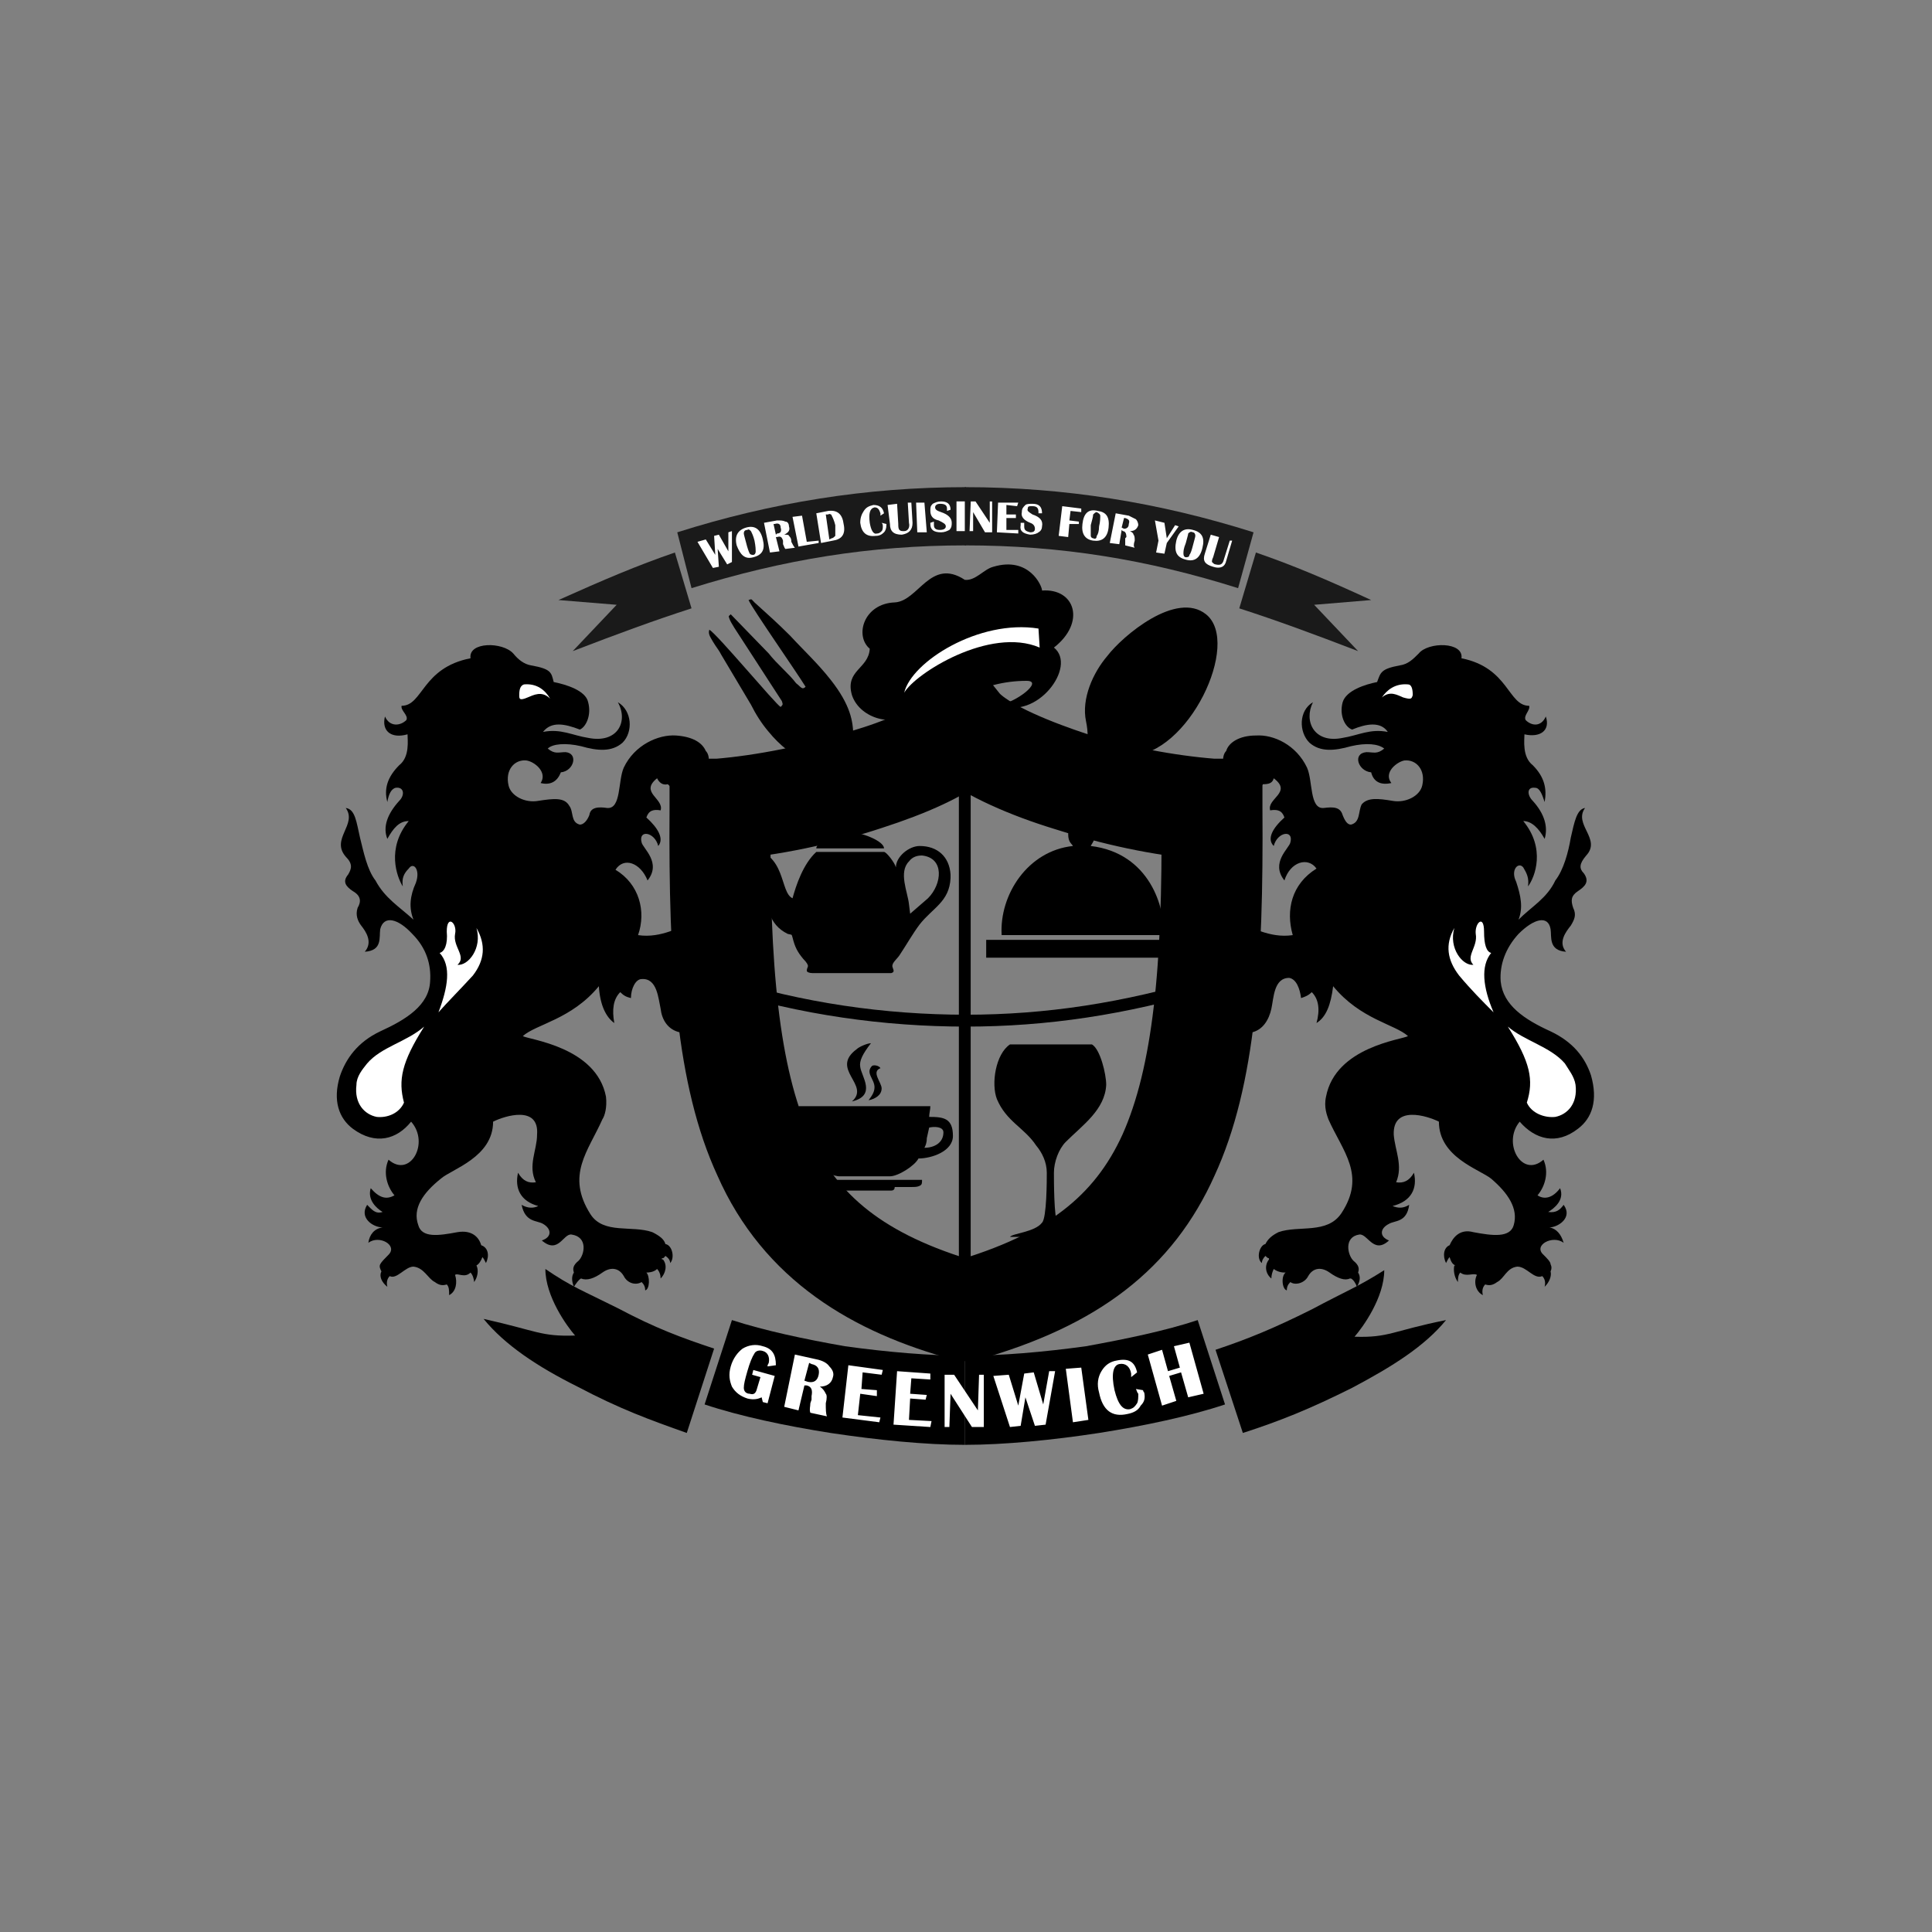
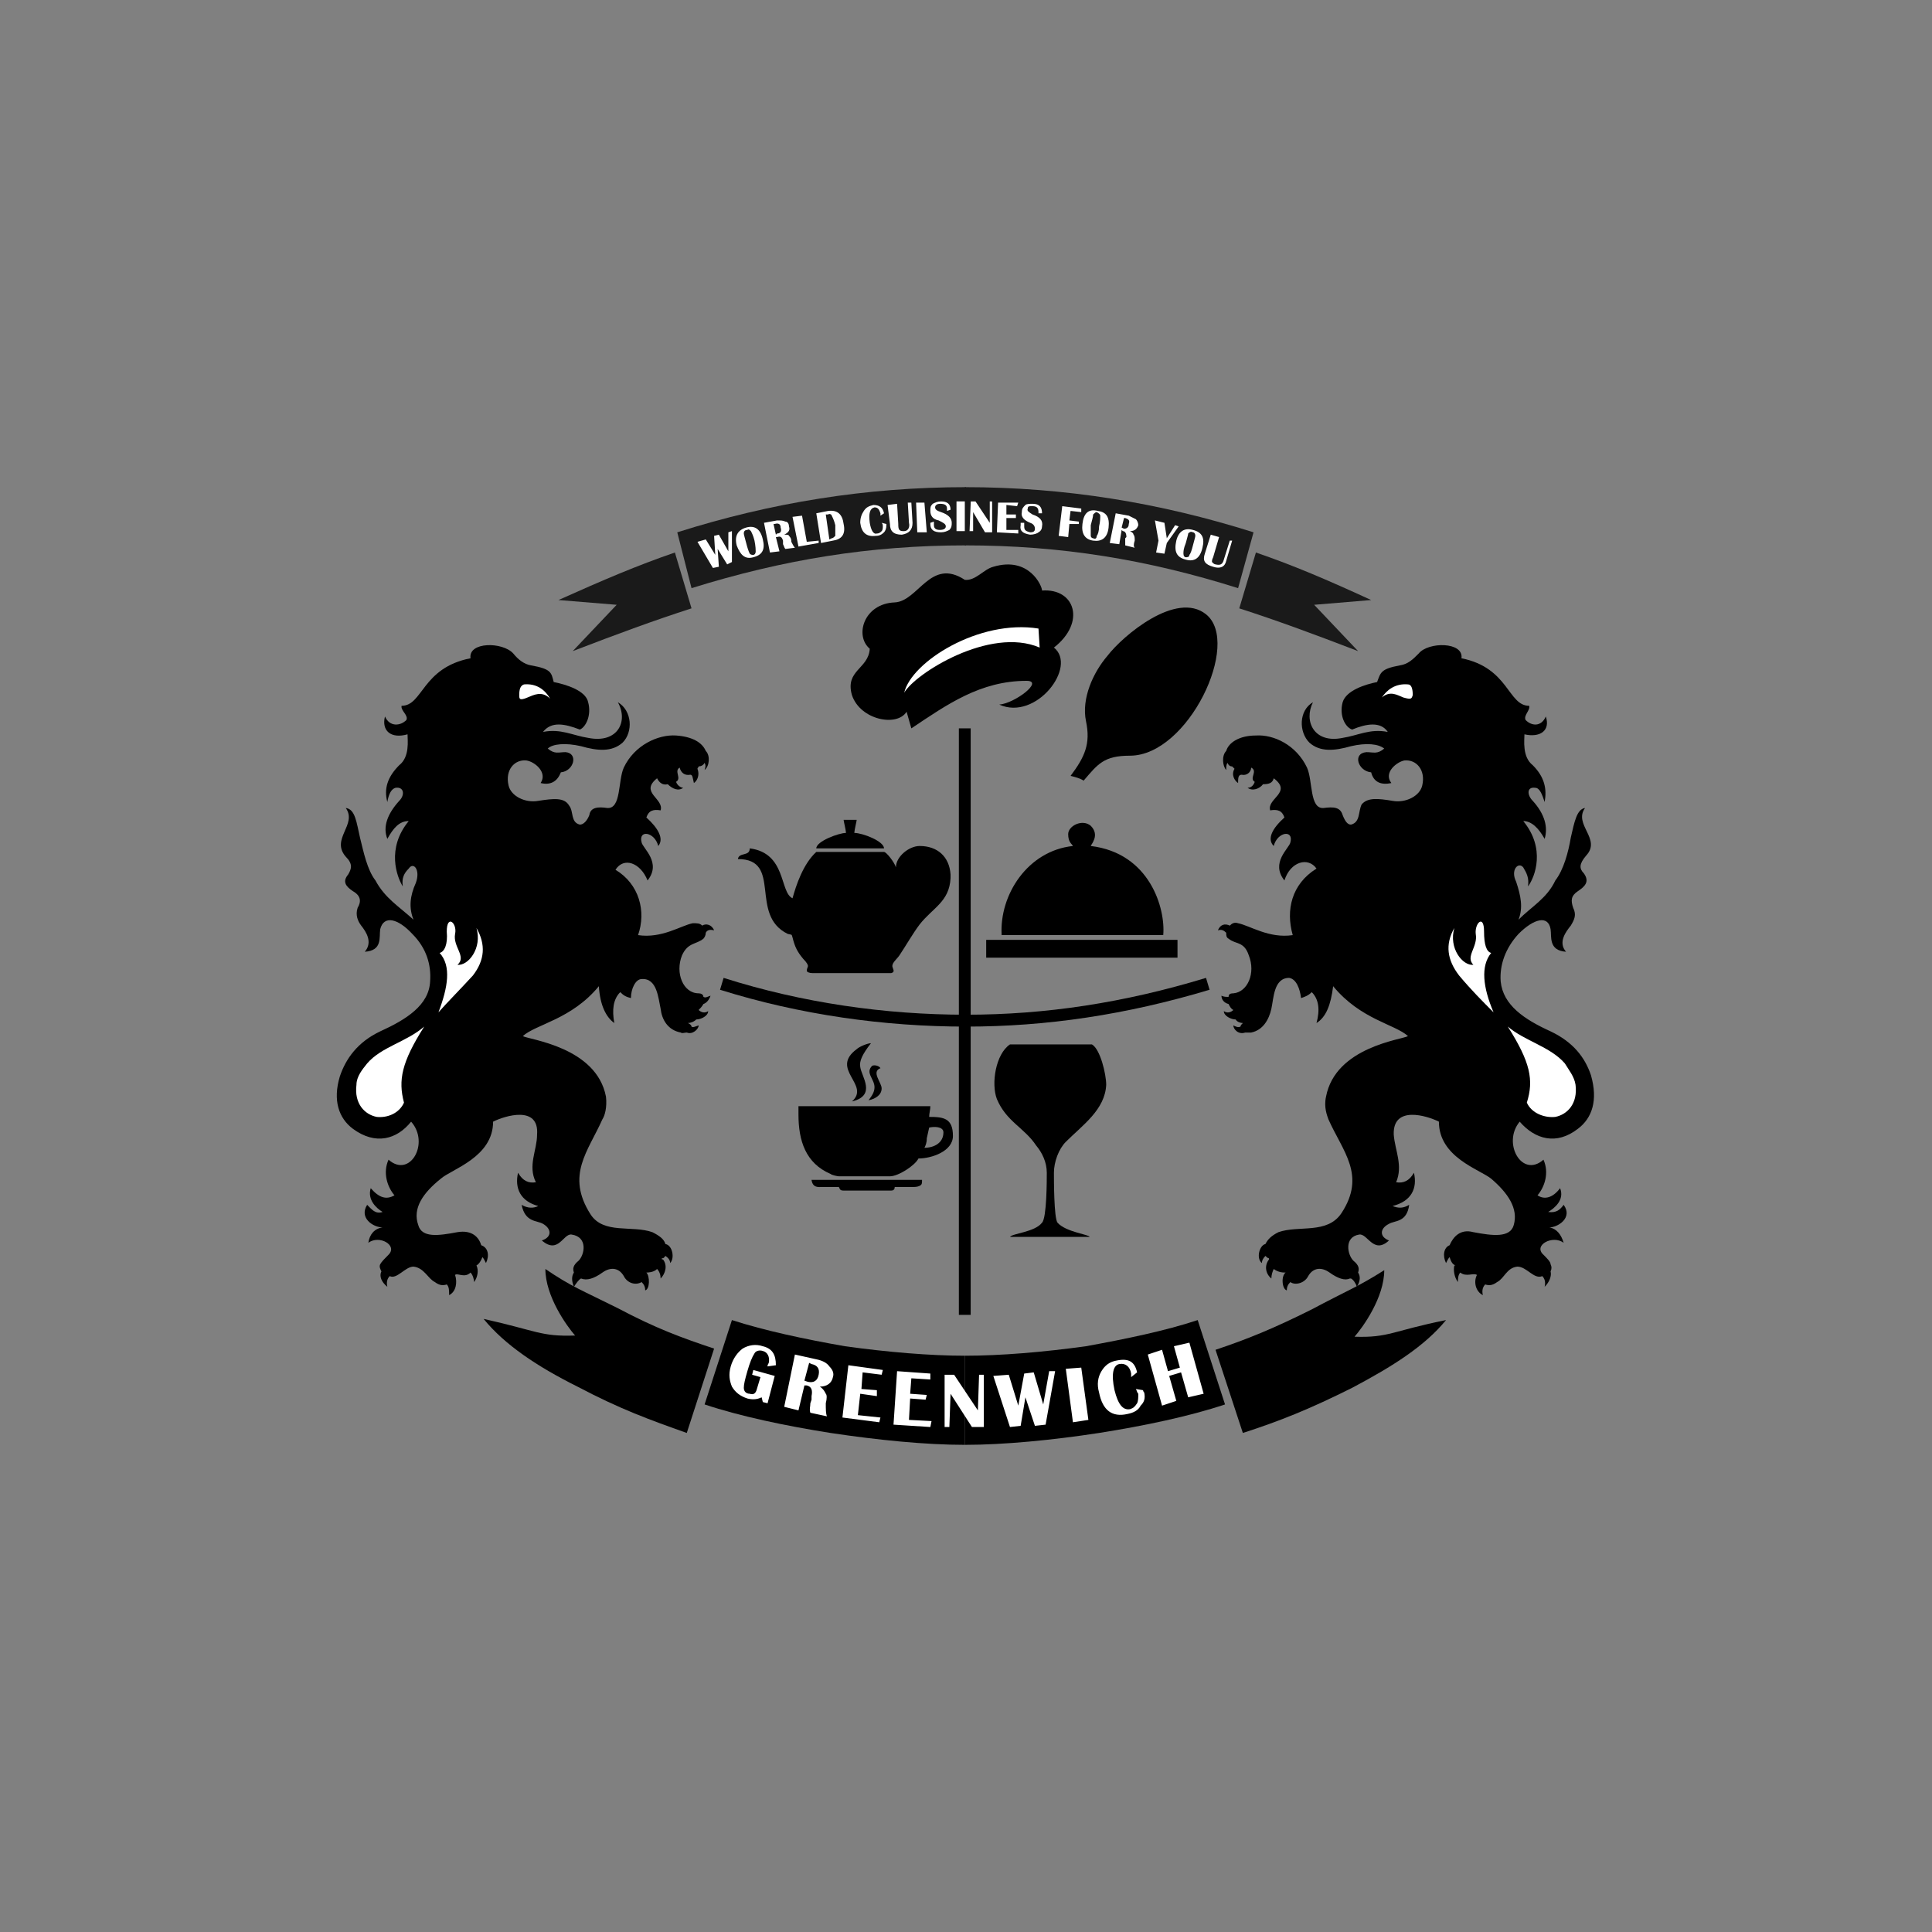
<svg xmlns="http://www.w3.org/2000/svg" xml:space="preserve" width="16.256mm" height="16.256mm" version="1.1" style="shape-rendering:geometricPrecision; text-rendering:geometricPrecision; image-rendering:optimizeQuality; fill-rule:evenodd; clip-rule:evenodd" viewBox="0 0 1626 1626">
  <rect x="0" y="0" width="1626" height="1626" fill="#808080" stroke="none" />
  <defs>
    <style type="text/css"> .str0 {stroke:black;stroke-width:75} .fil2 {fill:none} .fil1 {fill:black} .fil4 {fill:#1A1A1A} .fil3 {fill:white} .fil0 {fill:black;fill-rule:nonzero} .fil5 {fill:white;fill-rule:nonzero} </style>
  </defs>
  <g id="Слой_x0020_1">
    <g id="_2353694734640">
      <path class="fil0" d="M616 1111c28,9 61,16 95,22 36,5 72,8 101,8l0 75c-33,0 -73,-4 -113,-10 -38,-6 -76,-14 -106,-24l23 -71z" />
      <path class="fil0" d="M1008 1111c-27,9 -61,16 -94,22 -36,5 -72,8 -102,8l0 75c33,0 74,-4 113,-10 38,-6 76,-14 106,-24l-23 -71z" />
      <path class="fil0" d="M459 1068c22,15 31,18 61,33 32,17 54,25 81,34l-23 71c-31,-11 -56,-20 -92,-39 -34,-17 -61,-35 -79,-57 45,10 48,15 77,14 -7,-8 -25,-33 -25,-56z" />
      <path class="fil0" d="M1165 1069c-22,14 -31,17 -61,33 -32,16 -54,25 -81,34l23 70c31,-10 56,-20 92,-38 34,-18 61,-35 79,-57 -45,9 -48,15 -77,14 7,-8 25,-33 25,-56z" />
      <path class="fil1" d="M932 552c-12,14 -22,36 -18,55 4,19 -1,30 -13,46 4,1 8,2 11,4 12,-14 17,-21 39,-21 49,0 94,-95 64,-119 -25,-20 -70,18 -83,35z" />
-       <path class="fil1" d="M647 616c9,11 21,21 33,25 11,4 25,4 35,15l12 -2 -1 -2c-19,-24 7,-37 -27,-80 -11,-14 -23,-25 -34,-37 -10,-10 -20,-19 -30,-28 -3,-3 -2,-3 -5,-2 3,7 40,60 48,73 -3,3 -4,0 -8,-3 -6,-8 -16,-16 -23,-25l-32 -33c-2,2 -2,1 -1,4 1,3 7,12 9,15l35 54c1,3 1,3 -1,5 -4,-2 -54,-62 -60,-65 -1,3 0,5 3,10 3,5 5,7 7,11l25 42c4,8 9,16 15,23z" />
-       <path class="fil0 str0" d="M812 622c-17,15 -47,28 -81,39 -39,13 -83,22 -120,25 -1,128 7,219 36,284 29,64 79,103 165,128 87,-25 138,-64 167,-128 29,-65 37,-156 36,-284 -38,-3 -79,-12 -116,-24 -36,-11 -67,-25 -87,-40zm2 486l-2 0c-77,-21 -141,-59 -174,-134 -31,-67 -38,-161 -37,-293l0 -5 4 0c37,-3 83,-12 123,-25 27,-8 65,-22 84,-44 16,20 66,38 90,46 38,12 80,20 118,23l5 0 0 5c1,132 -6,226 -37,293 -30,67 -83,108 -174,134z" />
      <path class="fil1" d="M850 879c23,0 46,0 69,0 7,4 12,25 12,34 -1,21 -20,34 -34,48 -6,6 -10,17 -10,26 0,6 0,38 3,42 7,8 27,10 27,12l-67 0c2,-3 21,-4 27,-12 4,-4 4,-36 4,-42 0,-9 -4,-17 -9,-23 -10,-15 -25,-20 -33,-39 -5,-13 -1,-38 11,-46z" />
      <g>
        <path class="fil1" d="M778 966c1,-2 2,-4 2,-8l2 -9c4,-1 12,-1 12,4 0,9 -8,13 -16,13zm-106 -28c0,22 6,41 27,50 1,1 6,2 7,2l43 0c7,0 21,-9 24,-15 11,0 29,-6 29,-19 0,-15 -8,-16 -20,-16 0,-3 1,-6 1,-9l-111 0 0 7z" />
        <path class="fil1" d="M706 999c1,2 1,3 4,3l40 0c2,0 3,-1 3,-3 5,0 10,0 14,0 3,0 5,0 7,-1 2,-1 2,-2 2,-5l-93 0c1,7 6,6 9,6 5,0 9,0 14,0z" />
        <path class="fil1" d="M717 927c21,-5 8,-21 7,-29 -1,-5 2,-11 9,-20 -3,0 -10,3 -12,5 -23,17 12,30 -4,44z" />
        <path class="fil1" d="M731 926c5,-1 11,-4 11,-10 0,-5 -9,-14 -1,-17 -1,-2 -5,-3 -7,-2 -6,6 2,11 2,18 0,4 -2,7 -5,11z" />
      </g>
      <g>
        <path class="fil1" d="M899 702c0,7 3,8 4,10 -38,4 -62,41 -60,75 44,0 91,0 136,0 2,-22 -11,-69 -61,-75 0,-1 8,-9 0,-17 -7,-6 -19,0 -19,7z" />
        <polygon class="fil1" points="830,806 991,806 991,791 830,791 " />
      </g>
      <g>
-         <path class="fil1" d="M766 769l-1 -8c-1,-10 -9,-27 0,-36 3,-4 7,-5 11,-5 19,2 17,24 5,36 -1,1 -14,12 -15,13zm34 -33l0 3c-1,20 -15,25 -26,39 -6,8 -11,17 -17,26 -2,3 -6,6 -6,9 0,2 3,5 -1,6l-66 0c-3,0 -5,-1 -5,-2 0,-2 1,-3 1,-4 0,-1 -1,-3 -4,-6 -5,-6 -7,-10 -9,-18 -1,-3 0,-2 -4,-3 -33,-16 -4,-63 -42,-63 1,-6 10,-2 10,-9 31,4 25,37 36,42 3,-11 9,-29 20,-39l57 0c2,0 9,9 10,13 0,-9 11,-18 20,-18 15,0 25,9 26,24z" />
+         <path class="fil1" d="M766 769l-1 -8zm34 -33l0 3c-1,20 -15,25 -26,39 -6,8 -11,17 -17,26 -2,3 -6,6 -6,9 0,2 3,5 -1,6l-66 0c-3,0 -5,-1 -5,-2 0,-2 1,-3 1,-4 0,-1 -1,-3 -4,-6 -5,-6 -7,-10 -9,-18 -1,-3 0,-2 -4,-3 -33,-16 -4,-63 -42,-63 1,-6 10,-2 10,-9 31,4 25,37 36,42 3,-11 9,-29 20,-39l57 0c2,0 9,9 10,13 0,-9 11,-18 20,-18 15,0 25,9 26,24z" />
        <path class="fil1" d="M712 701c-6,0 -25,7 -25,13 15,0 39,0 57,0 0,-6 -18,-13 -25,-13 0,-2 2,-10 2,-11l-11 0c0,1 2,9 2,11z" />
      </g>
      <path class="fil2" d="M592 1165c146,50 321,47 439,0" />
      <rect class="fil1" x="807" y="613" width="9.942" height="493.621" />
      <path class="fil0" d="M609 823c66,21 136,31 204,31 67,0 133,-10 202,-31l3 10c-70,21 -137,31 -205,31 -69,0 -140,-10 -207,-31l3 -10z" />
      <path class="fil1" d="M588 850c2,2 5,3 8,1 0,4 -6,7 -10,7 -2,2 -5,3 -7,3 2,1 3,2 3,3 1,1 3,0 6,-1 0,3 -5,8 -10,6 -2,0 -4,1 -5,0 -11,-2 -16,-11 -17,-20 -2,-9 -3,-26 -16,-25 -5,0 -9,8 -9,16 -4,-1 -6,-2 -9,-5 -6,6 -7,15 -5,26 -7,-5 -12,-15 -13,-31 -23,28 -53,32 -64,42 5,3 62,9 70,51 1,9 -1,16 -3,19 -12,27 -31,47 -10,80 11,17 35,9 52,15 6,3 10,6 11,10 6,1 8,12 4,16 0,-2 -1,-4 -4,-6 -1,1 -1,2 -3,2 0,1 0,1 1,1 4,5 2,12 -2,16 0,-3 -1,-6 -3,-8 -3,3 -8,3 -9,3l0 0c3,3 3,14 -1,15 0,-3 -1,-5 -3,-7 -5,3 -12,1 -15,-5 -4,-7 -11,-8 -18,-3 -7,5 -13,7 -18,5 0,0 0,0 0,0 -2,1 -4,4 -6,7 -2,-5 -2,-9 0,-12 -1,-3 -1,-6 4,-10 5,-5 8,-20 -6,-22 -7,-1 -11,17 -25,5 9,-3 8,-10 1,-14 -5,-3 -15,-1 -18,-16 5,3 10,3 14,1 -15,-4 -20,-15 -17,-28 4,7 9,9 15,8 -7,-14 1,-27 1,-40 2,-25 -27,-16 -37,-11 0,30 -35,40 -44,48 -15,12 -24,25 -19,39 3,11 17,9 33,6 12,-2 18,4 20,11l0 0c6,2 7,9 4,15 -1,-2 -2,-4 -3,-5 -1,3 -3,6 -5,7l0 0c2,4 1,10 -2,14 0,-2 -1,-6 -3,-8 -5,5 -11,0 -13,2 2,6 1,14 -5,17 0,-4 0,-7 -2,-9 -3,1 -6,1 -10,-2 -6,-3 -9,-12 -18,-13 -7,0 -14,11 -20,8 -2,2 -3,5 -2,9 -5,-4 -7,-9 -5,-13 -1,-2 -2,-4 -1,-6 1,-2 4,-5 7,-8 8,-8 -8,-17 -17,-10 1,-7 5,-12 12,-13 -8,0 -20,-8 -13,-19 4,4 7,8 13,6 -5,-3 -13,-10 -10,-20 7,8 13,10 20,6 -6,-7 -10,-19 -5,-30 18,16 35,-14 19,-32 -12,15 -30,20 -49,6 -12,-9 -17,-24 -11,-44 5,-15 15,-29 34,-38 22,-10 41,-22 42,-42 1,-14 -3,-28 -15,-40 -12,-13 -24,-16 -27,-4 -1,7 2,18 -13,19 7,-8 1,-17 -3,-22 -3,-4 -5,-9 -3,-15 3,-5 3,-10 -4,-14 -6,-4 -9,-8 -4,-14 3,-5 4,-9 -2,-15 -13,-15 10,-27 0,-41 8,1 9,12 12,25 3,12 6,27 13,36 8,15 20,22 32,33 -4,-10 -3,-20 2,-31 4,-11 -2,-18 -6,-12 -4,4 -6,8 -5,15 -5,-8 -14,-32 5,-55 -8,0 -13,6 -18,15 -4,-10 0,-21 10,-32 5,-5 4,-12 -3,-11 -4,1 -6,6 -7,12 -3,-11 0,-21 10,-31 9,-7 7,-21 7,-26 -14,4 -22,-3 -19,-15 4,9 13,8 18,3 2,-4 -5,-8 -4,-12 18,0 17,-32 58,-40 -2,-14 27,-14 36,-4 4,5 9,9 15,10 17,3 17,6 19,14 10,2 27,7 29,17 3,11 -2,21 -7,23 -13,-5 -24,-7 -31,2 15,-3 25,3 38,5 25,5 34,-14 25,-30 12,7 13,25 4,34 -9,8 -21,7 -35,3 -13,-3 -24,-2 -28,2 6,5 9,3 15,3 11,1 7,16 -4,17 -3,8 -9,11 -17,9 6,-9 -5,-18 -12,-19 -10,-1 -18,8 -15,21 2,9 14,15 25,13 13,-2 22,-3 26,4 4,5 1,14 9,16 3,0 6,-3 8,-8 1,-7 8,-7 15,-6 12,1 9,-23 14,-34 9,-19 29,-28 44,-27 14,1 22,6 25,13 4,4 3,13 -1,16 1,-3 1,-4 0,-6 -1,2 -3,3 -5,3 0,1 -1,1 -1,2 2,5 0,10 -3,12 -1,-4 -1,-7 -3,-7l0 0c-5,1 -8,-2 -9,-6 -5,3 2,9 -3,12 1,3 4,5 6,5 -4,3 -9,1 -13,-3 -4,1 -7,-1 -9,-5 -15,12 6,17 3,27 -6,-1 -10,0 -12,6 10,9 15,18 10,24 -3,-12 -17,-14 -14,-3 1,5 17,17 5,32 -6,-15 -20,-20 -27,-9 20,12 26,35 19,55 20,3 36,-8 46,-10 4,0 6,0 8,2 3,-2 8,-1 10,4 -4,-1 -6,0 -7,2 0,2 -1,4 -2,5 -6,5 -13,3 -18,14 -6,15 1,32 14,32 2,0 4,1 4,3 2,1 3,0 6,-1 -1,3 -3,6 -6,7 -1,2 -3,4 -4,5z" />
      <path class="fil3" d="M398 821c-11,12 -21,22 -29,31 8,-21 11,-39 1,-50 4,-1 7,-7 6,-18 0,-15 9,-7 7,2 -2,11 10,19 2,26 9,1 21,-14 16,-31 8,14 7,27 -3,40z" />
      <path class="fil3" d="M444 587c5,-2 12,-6 19,1 -4,-7 -11,-13 -22,-12 -3,1 -4,4 -4,9 0,3 0,5 7,2z" />
      <path class="fil3" d="M300 913c0,-7 5,-13 9,-18 12,-14 33,-18 48,-31 -19,30 -22,45 -17,64 -4,9 -14,13 -23,12 -10,-2 -19,-11 -17,-27z" />
      <path class="fil1" d="M1038 850c-2,2 -5,3 -8,1 0,4 6,7 10,7 1,2 4,3 6,3 -1,1 -2,2 -2,3 -2,1 -4,0 -6,-1 0,3 4,8 10,6 1,0 3,0 5,0 10,-2 15,-11 17,-20 2,-9 2,-26 15,-26 6,1 9,9 10,17 3,-1 6,-2 9,-5 6,6 7,15 4,26 8,-5 12,-15 14,-31 23,28 52,32 63,42 -5,3 -61,9 -69,51 -2,9 1,16 2,19 12,27 32,47 11,79 -12,18 -36,10 -53,16 -6,3 -9,6 -11,10 -5,1 -8,12 -3,16 0,-2 1,-4 3,-6 1,1 2,2 3,2 0,1 0,1 0,1 -4,5 -3,12 2,16 0,-3 1,-6 2,-8 4,3 8,3 10,3l0 0c-4,3 -3,14 1,15 0,-3 1,-5 3,-7 4,3 12,1 15,-5 4,-7 11,-8 18,-3 7,5 13,7 17,5 0,0 1,0 1,0 2,1 4,4 5,7 3,-5 3,-9 1,-12 1,-3 1,-6 -4,-10 -5,-5 -8,-20 5,-22 7,-1 12,17 25,5 -8,-3 -8,-10 0,-14 5,-3 15,-1 17,-16 -5,3 -9,3 -14,1 16,-4 21,-15 18,-28 -4,7 -9,9 -15,8 6,-14 -1,-27 -2,-40 -1,-25 28,-16 38,-11 0,30 34,40 44,48 14,12 23,25 19,39 -3,11 -18,9 -34,6 -11,-3 -17,4 -20,11l0 0c-5,2 -6,9 -3,15 1,-2 2,-4 3,-5 1,3 2,6 5,7l-1 0c-1,4 0,10 3,14 0,-2 0,-6 2,-8 5,4 11,0 14,2 -3,6 -1,14 5,17 -1,-4 0,-7 2,-9 3,1 6,1 10,-2 6,-3 8,-12 17,-13 8,0 14,11 21,8 2,2 3,5 2,9 4,-4 6,-9 5,-13 1,-2 1,-4 0,-6 0,-2 -3,-5 -6,-8 -9,-8 8,-17 17,-10 -2,-7 -6,-12 -12,-13 7,0 20,-8 12,-19 -3,4 -6,7 -13,6 5,-3 14,-10 10,-20 -6,8 -13,10 -19,6 6,-7 10,-19 5,-30 -18,16 -35,-14 -20,-32 13,15 31,20 49,6 12,-9 17,-24 11,-45 -5,-15 -15,-28 -34,-37 -22,-10 -40,-22 -42,-42 -1,-14 4,-28 15,-40 13,-13 25,-16 27,-4 1,6 -2,18 13,19 -7,-8 0,-17 4,-22 3,-5 5,-9 2,-15 -2,-6 -2,-10 4,-14 6,-4 10,-8 5,-15 -4,-4 -4,-8 2,-15 13,-14 -11,-26 -1,-40 -7,1 -9,12 -12,25 -2,12 -6,27 -13,36 -7,15 -20,22 -31,33 4,-10 2,-20 -2,-32 -5,-10 2,-17 6,-12 3,5 5,9 4,16 6,-8 15,-32 -4,-55 7,0 13,6 18,15 3,-10 0,-21 -10,-32 -5,-5 -5,-12 2,-11 4,0 6,6 8,12 2,-11 0,-21 -10,-31 -9,-7 -7,-21 -7,-26 13,3 22,-3 18,-15 -4,9 -12,8 -17,3 -2,-4 4,-8 3,-12 -18,0 -17,-32 -57,-40 2,-14 -28,-14 -36,-4 -5,5 -9,9 -16,10 -16,3 -16,6 -19,14 -10,2 -26,7 -29,17 -3,11 2,21 8,23 12,-5 24,-7 30,2 -15,-3 -25,3 -38,5 -24,5 -33,-14 -25,-30 -12,7 -12,25 -3,34 9,8 21,7 35,3 13,-3 23,-2 28,2 -6,5 -9,3 -15,3 -12,1 -7,16 4,17 2,8 8,11 17,9 -7,-9 5,-18 11,-19 10,-1 18,8 15,21 -2,9 -14,15 -25,13 -12,-2 -21,-3 -26,3 -3,6 -1,15 -9,17 -3,0 -5,-3 -7,-8 -2,-7 -8,-7 -16,-6 -12,1 -9,-23 -14,-34 -9,-19 -28,-28 -43,-27 -14,0 -23,6 -25,13 -4,4 -3,13 0,16 0,-3 0,-4 1,-6 1,2 2,3 4,3 1,1 1,1 2,2 -3,5 0,10 3,12 0,-4 0,-7 3,-7l0 0c4,1 8,-2 8,-6 6,3 -2,9 3,12 -1,3 -3,5 -6,5 4,3 10,1 13,-3 5,0 8,-1 9,-5 16,12 -6,17 -3,27 6,-1 10,0 12,6 -10,9 -15,18 -9,24 3,-12 17,-14 14,-3 -1,5 -17,17 -5,32 5,-16 20,-20 27,-10 -21,13 -26,35 -20,56 -20,3 -36,-8 -46,-10 -3,-1 -5,0 -7,2 -4,-2 -8,-1 -10,4 3,-1 5,0 7,2 0,2 0,4 2,5 6,5 13,2 17,14 6,15 -1,31 -13,32 -3,0 -4,1 -4,3 -2,0 -4,0 -6,-1 0,3 2,6 6,7 1,2 2,4 4,5z" />
      <path class="fil3" d="M1228 821c10,12 20,22 29,31 -9,-21 -11,-39 -2,-50 -4,-1 -6,-7 -6,-18 0,-15 -8,-7 -7,2 2,11 -9,19 -2,26 -9,1 -21,-14 -16,-31 -8,14 -6,27 4,40z" />
      <path class="fil3" d="M1181 587c-5,-2 -11,-6 -18,0 4,-6 11,-12 22,-11 3,0 4,4 4,9 -1,3 -1,4 -8,2z" />
      <path class="fil3" d="M1326 913c-1,-7 -6,-13 -9,-18 -12,-14 -34,-19 -48,-31 19,30 22,45 16,64 4,9 15,13 24,12 10,-2 19,-11 17,-27z" />
      <path class="fil4" d="M813 410c-84,0 -164,13 -243,38l12 47c77,-24 150,-36 231,-36l0 -49z" />
      <path class="fil4" d="M812 410c84,0 164,13 243,38l-13 47c-76,-24 -149,-36 -230,-36l0 -49z" />
      <path class="fil4" d="M568 465c-32,11 -60,23 -98,40l49 4 -37 39c39,-15 69,-26 100,-36l-14 -47z" />
      <path class="fil4" d="M1057 465c32,11 60,23 97,40l-48 4 37 39c-39,-15 -69,-26 -100,-36l14 -47z" />
      <path class="fil5" d="M634 1153l18 5 -6 23 -4 -1 -1 -4c-4,2 -8,2 -12,1 -6,-2 -10,-5 -13,-10 -2,-5 -3,-10 -1,-17 2,-7 6,-12 10,-15 5,-3 11,-4 17,-2 8,2 11,7 11,16l-7 1 0 -1 1 -2c1,-5 -1,-9 -5,-10 -3,-1 -6,0 -7,2 -2,3 -4,8 -6,15 -2,7 -3,11 -3,14 0,3 2,5 5,5 3,1 5,0 6,-4l3 -10 -7 -2 1 -4zm26 31l9 -44 18 4c5,1 9,3 11,6 3,3 4,6 3,9 -1,5 -5,8 -11,8 3,2 4,4 5,6 1,1 1,4 0,8 0,5 0,9 1,11l-14 -3c-1,-3 0,-5 0,-8l1 -3 0 -3c1,-5 0,-8 -4,-9l-2 0 -5 21 -12 -3zm17 -22l3 1c5,1 8,-1 9,-6 1,-5 -1,-8 -6,-9l-2 -1 -4 15zm66 -9l-1 4 -16 -2 -1 14 13 1 0 5 -14 -2 -2 18 19 2 -1 4 -31 -4 5 -44 29 4zm40 3l0 5 -16 -1 -1 13 14 1 -1 4 -13 -1 -1 18 19 1 -1 5 -31 -2 3 -45 28 2zm45 1l0 44 -10 0 -18 -28 -1 28 -4 0 0 -44 8 0 20 30 1 -30 4 0zm60 -3l-8 45 -9 1 -8 -24 -4 24 -9 1 -14 -43 13 -1 8 26 5 -27 8 -1 8 27 5 -28 5 0zm22 -3l6 44 -13 2 -6 -45 13 -1zm46 18l6 1c0,1 1,2 1,2 1,5 0,8 -3,11 -2,4 -6,6 -11,7 -13,3 -21,-3 -24,-18 -2,-7 -1,-13 2,-18 3,-5 7,-8 13,-9 10,-2 15,1 17,10l-5 4c0,-1 0,-2 0,-3 -1,-6 -5,-9 -10,-8 -5,1 -7,8 -4,22 3,12 7,17 13,16 3,-1 4,-2 6,-5 1,-2 1,-5 1,-8 -1,-1 -1,-2 -2,-4zm28 -11l6 21 -12 4 -12 -43 12 -4 5 18 10 -3 -5 -18 13 -3 12 43 -13 3 -6 -21 -10 3z" />
      <path class="fil1" d="M763 599l4 14c30,-20 58,-40 97,-40 15,0 -10,19 -23,20 31,14 66,-32 46,-48 27,-21 18,-50 -10,-48 0,-4 -11,-29 -41,-20 -8,2 -15,12 -24,11 -29,-19 -39,18 -59,19 -26,1 -34,28 -21,39 -1,17 -21,18 -15,39 7,21 38,27 46,14z" />
      <path class="fil3" d="M875 545c-42,-18 -105,22 -114,38 6,-26 63,-62 113,-54l1 16z" />
      <path class="fil5" d="M616 447l0 26 -4 2 -8 -13 1 15 -5 1 -13 -22 7 -2 8 13 -1 -16 4 -1 8 14 0 -16 3 -1zm12 -3c7,-2 12,1 14,10 2,8 0,13 -8,15 -7,2 -11,-2 -14,-10 -2,-8 1,-13 8,-15zm1 2c-2,0 -3,1 -3,3 0,1 1,4 2,8 1,4 2,7 3,9 1,1 2,1 3,1 1,0 2,-1 2,-3 0,-1 0,-4 -1,-9 -1,-4 -2,-6 -3,-8 -1,-1 -2,-2 -3,-1zm19 19l-5 -25 11 -2c3,0 5,0 7,1 2,0 3,2 3,4 1,3 0,5 -4,7 2,0 4,0 4,1 1,1 2,2 2,5 1,2 2,4 3,5l-8 1c-1,-1 -1,-2 -2,-4l0 -1 0 -2c-1,-3 -2,-4 -5,-3l-1 0 3 12 -8 1zm5 -15l1 -1c3,0 4,-2 3,-5 0,-3 -2,-4 -5,-3l-1 0 2 9zm22 -16l4 22 10 -1 0 2 -17 3 -5 -25 8 -1zm16 23l-4 -25 10 -2c8,-1 12,3 13,11 2,9 -2,13 -9,14l-10 2zm7 -3l2 -1c1,0 2,-1 3,-2 0,-2 0,-5 0,-9 -1,-4 -2,-6 -3,-8 0,-1 -2,-2 -3,-1l-2 0 3 21zm44 -14l4 1c0,0 0,1 0,1 0,3 -1,5 -2,6 -2,2 -4,3 -7,3 -8,1 -12,-3 -13,-11 0,-4 1,-7 3,-10 2,-3 4,-4 8,-5 5,0 8,2 9,7l-3 2c0,-1 0,-1 0,-2 -1,-3 -2,-5 -5,-5 -4,1 -5,5 -4,13 1,6 3,10 6,9 2,0 3,-1 4,-2 1,-1 1,-3 1,-4 0,-1 0,-2 -1,-3zm25 -17l1 17c0,6 -3,9 -9,10 -7,0 -10,-3 -10,-9l-2 -16 8 -1 1 17c0,2 0,4 1,5 1,1 2,1 4,1 3,0 5,-3 4,-7l-1 -17 3 0zm11 0l2 25 -8 0 -1 -25 7 0zm22 6l-3 1c0,-1 0,-1 0,-2 0,-3 -2,-4 -6,-4 -2,0 -4,1 -4,3 0,2 2,3 5,4 6,2 9,5 9,9 0,2 0,4 -2,6 -2,1 -4,2 -7,2 -6,0 -9,-2 -9,-7 0,0 0,-1 0,-1l3 -1c0,1 0,2 0,3 0,3 2,4 5,4 3,0 5,-1 5,-3 0,-2 -2,-3 -6,-5 -5,-1 -7,-4 -7,-8 0,-3 0,-4 2,-6 2,-1 4,-2 7,-2 5,0 8,2 8,7zm12 -7l0 25 -7 0 0 -25 7 0zm23 0l0 26 -6 0 -10 -17 0 16 -3 0 1 -25 4 0 12 18 0 -18 2 0zm22 1l-1 3 -9 -1 0 8 8 0 0 3 -8 0 0 10 10 0 0 3 -18 -1 1 -25 17 0zm20 9l-3 0c0,0 0,-1 0,-1 0,-3 -1,-5 -5,-5 -3,0 -4,0 -4,2 -1,2 1,3 4,5 6,2 9,5 8,10 0,2 -1,4 -3,5 -1,1 -4,2 -7,2 -6,-1 -9,-3 -8,-8 0,-1 0,-1 0,-2l3 0c0,1 0,2 0,3 0,3 1,4 5,5 3,0 4,-1 4,-3 0,-2 -1,-4 -4,-5 -5,-2 -8,-5 -7,-9 0,-3 1,-4 3,-6 1,-1 4,-1 6,-1 6,0 8,3 8,8zm33 -4l0 3 -9 -1 -1 8 8 1 0 2 -8 0 -1 11 -8 -1 3 -25 16 2zm14 2c7,1 10,5 9,14 -1,9 -6,12 -13,11 -7,-1 -10,-6 -9,-14 1,-9 5,-13 13,-11zm-1 1c-1,0 -2,1 -3,2 0,2 -1,5 -2,9 0,4 0,7 0,9 0,1 1,2 2,2 2,1 3,0 3,-2 1,-1 2,-4 2,-8 1,-4 1,-7 1,-9 0,-1 -1,-2 -3,-3zm11 26l5 -25 11 2c2,1 4,2 6,3 1,1 2,3 2,5 -1,3 -3,5 -7,5 2,1 3,2 3,3 1,1 1,3 1,5 -1,3 -1,5 0,6l-8 -2c0,-1 0,-2 0,-4l0 -2 1 -1c0,-3 -1,-5 -3,-5l-1 -1 -2 12 -8 -1zm10 -13l2 1c2,0 4,-1 4,-4 1,-3 0,-4 -3,-5l-1 0 -2 8zm48 -1l-10 14 -2 9 -7 -1 2 -10 -3 -17 8 2 2 13 7 -11 3 1zm12 3c8,2 10,7 8,15 -2,9 -7,12 -14,10 -8,-2 -10,-7 -8,-16 2,-8 7,-11 14,-9zm0 2c-2,-1 -3,0 -4,1 0,1 -1,4 -2,8 -2,5 -2,7 -2,9 0,2 1,3 2,3 1,0 3,0 3,-2 1,-1 2,-4 3,-8 1,-4 2,-7 2,-8 0,-2 -1,-3 -2,-3zm33 7l-5 17c-1,5 -5,7 -11,5 -7,-2 -9,-5 -7,-11l5 -16 7 2 -5 17c-1,2 -1,3 -1,4 1,1 2,2 3,2 4,1 6,0 7,-4l5 -16 2 0z" />
    </g>
  </g>
</svg>